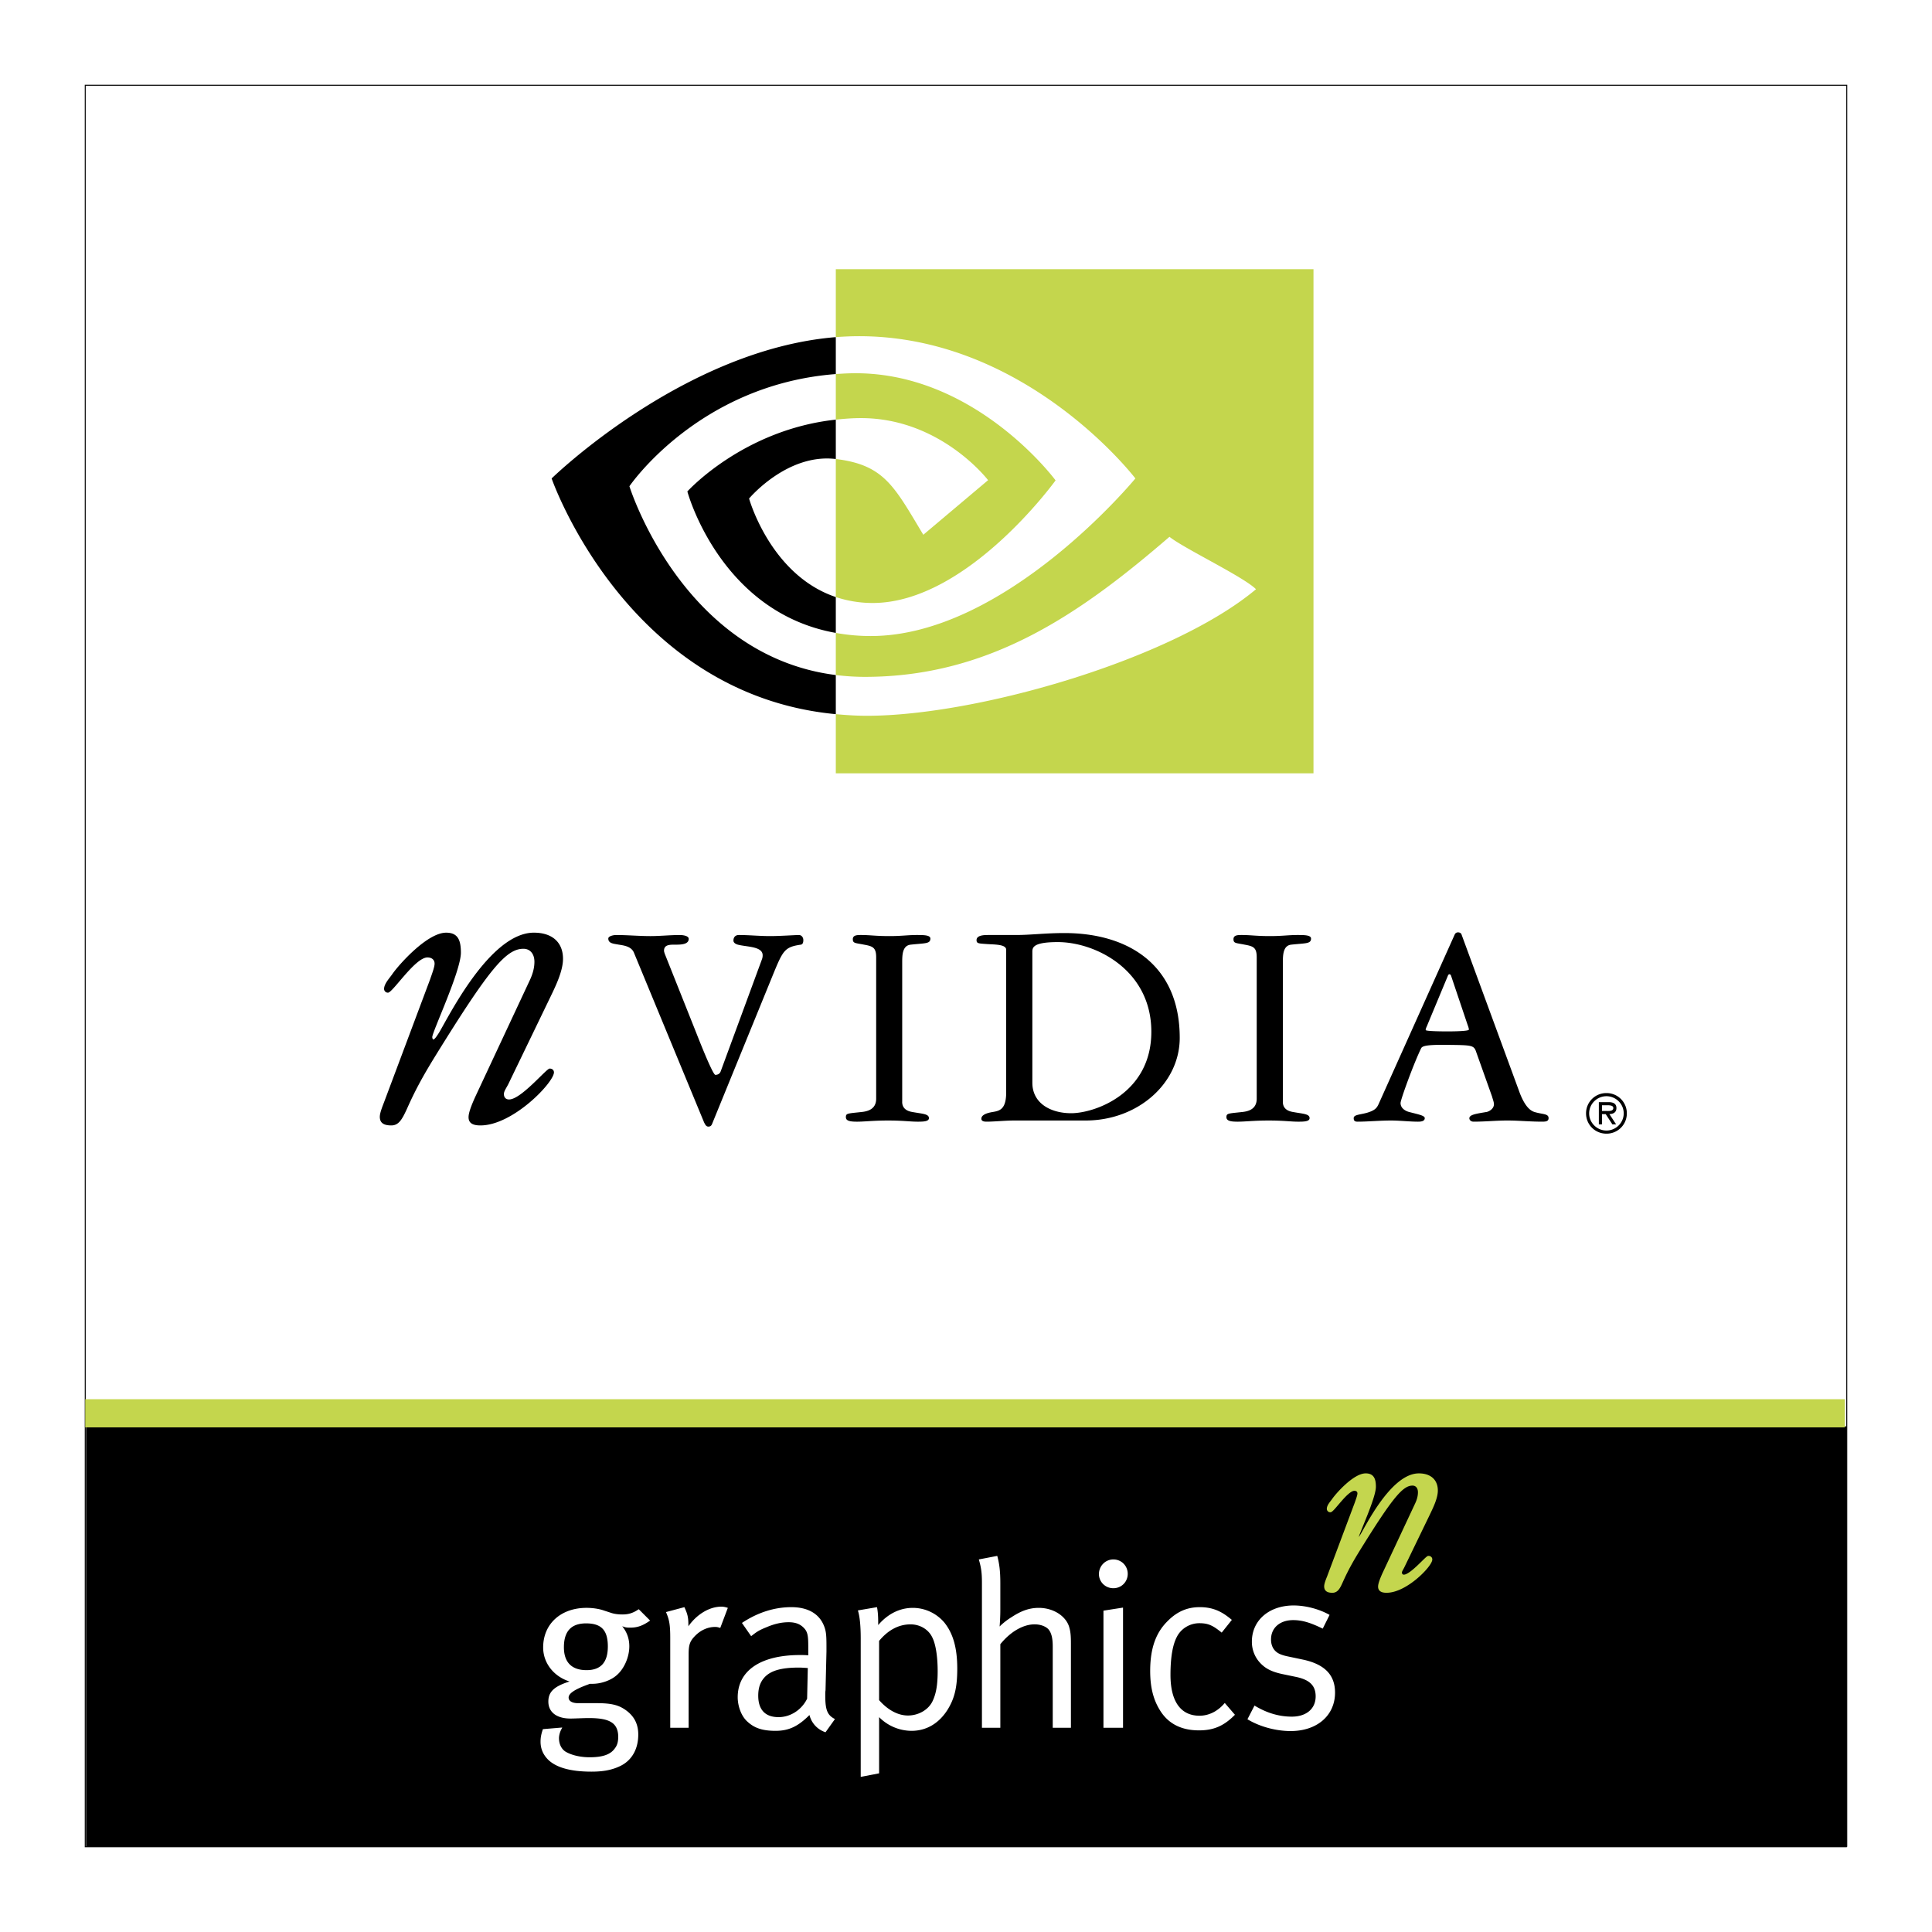
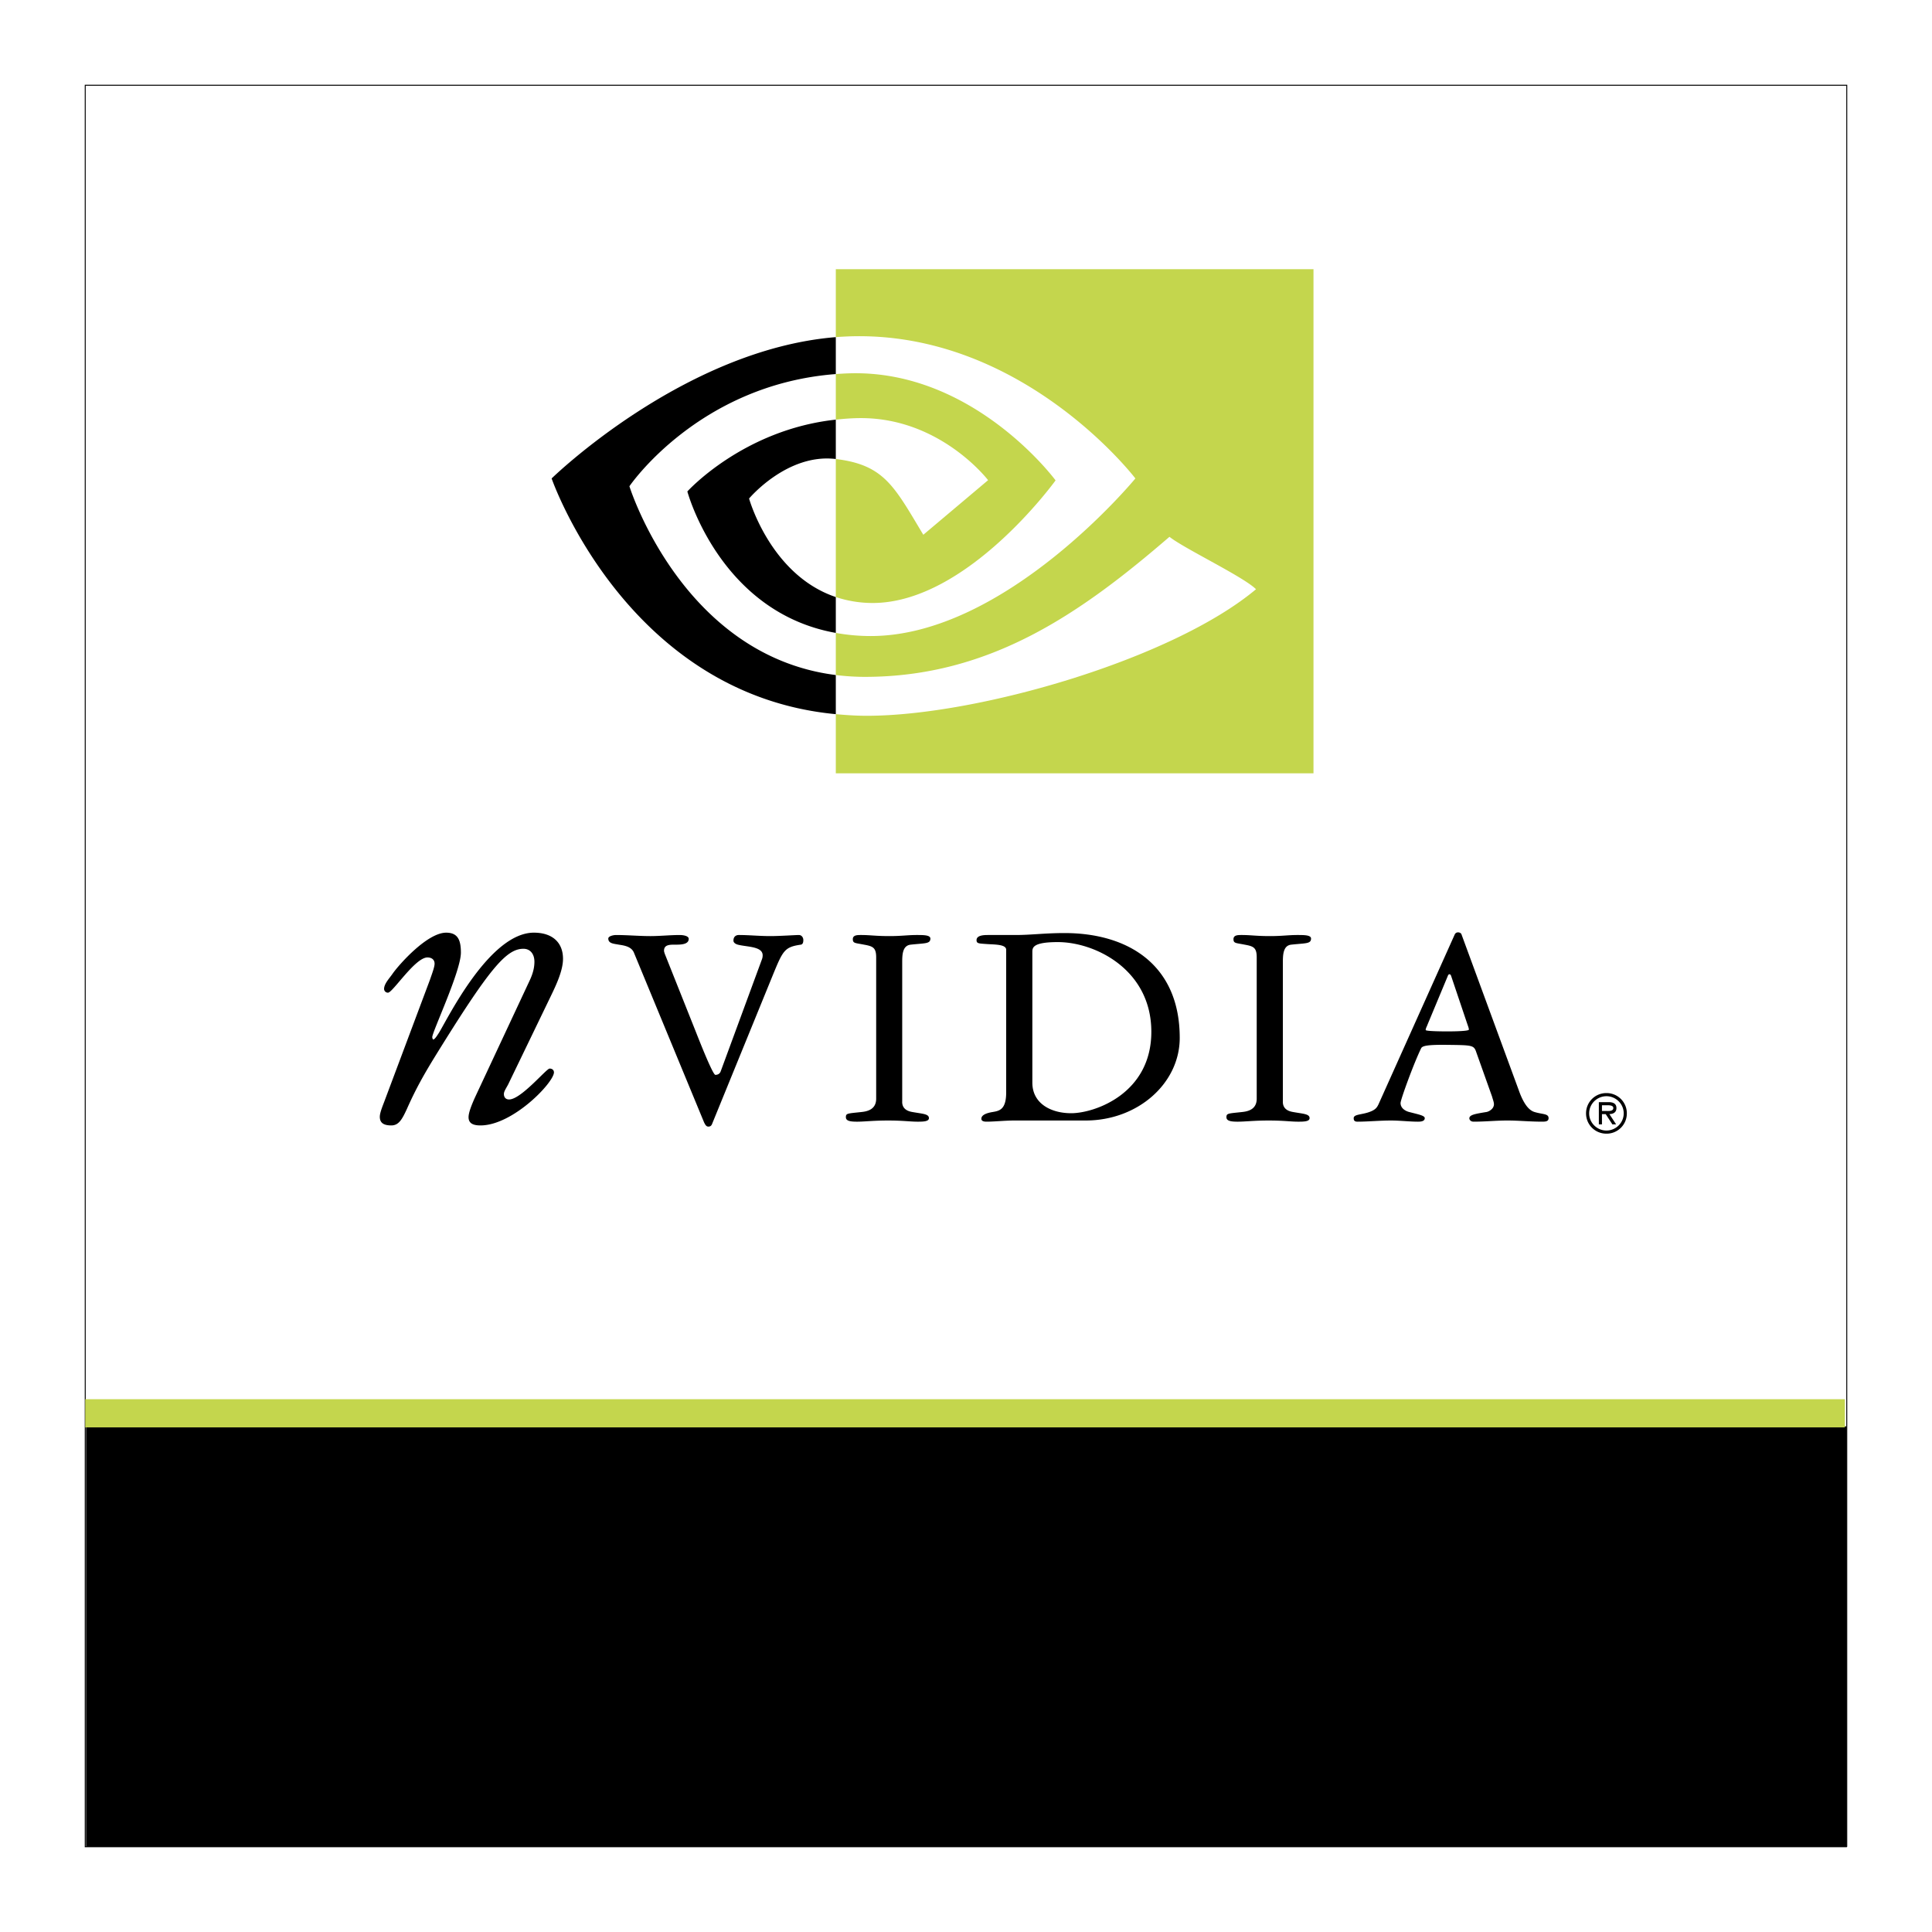
<svg xmlns="http://www.w3.org/2000/svg" width="2500" height="2500" viewBox="0 0 192.756 192.756">
  <g fill-rule="evenodd" clip-rule="evenodd">
    <path fill="#fff" d="M0 0h192.756v192.756H0V0z" />
    <path fill="#fff" stroke="#000" stroke-width=".095" stroke-miterlimit="2.613" d="M184.252 184.252H8.504V8.504h175.748v175.748z" />
    <path d="M50.705 108.183c-.201.382-.431.703-.431.961 0 .382.23.55.515.55 1.202 0 3.718-3.083 4.047-3.083.3 0 .432.197.432.375 0 1.011-4.093 5.298-7.336 5.298-.857 0-1.184-.294-1.184-.823 0-.474.326-1.277.673-2.041l5.417-11.58c.384-.806.481-1.413.481-1.885 0-.784-.427-1.295-1.095-1.295-1.721 0-3.391 1.955-8.865 10.815-.991 1.618-1.844 3.09-2.752 5.142-.485 1.049-.814 1.667-1.57 1.667-.81 0-1.144-.294-1.144-.863 0-.434.334-1.197.476-1.59l4.523-12.069c.236-.678.466-1.295.466-1.619 0-.392-.285-.618-.715-.618-1.227 0-3.465 3.514-3.931 3.514a.38.38 0 0 1-.392-.374c0-.529.569-1.099.858-1.531.674-.952 3.465-4.081 5.334-4.081 1.148 0 1.472.706 1.472 1.99 0 1.856-2.856 7.9-2.856 8.43 0 .098.054.236.092.236.138 0 .338-.295.575-.668.859-1.384 5.037-9.989 9.473-9.989 1.801 0 2.904.941 2.904 2.609 0 1.199-.711 2.67-1.235 3.759l-4.232 8.763zM76.033 95.671a1.08 1.08 0 0 0 .057-.363c0-.903-1.593-.825-2.48-1.06-.246-.069-.434-.207-.434-.403 0-.469.343-.559.521-.559 1.064 0 2.024.108 3.175.108.911 0 2.521-.108 2.829-.108.27 0 .447.234.447.51 0 .197-.04.414-.239.452-1.643.234-1.796.579-2.821 3.079l-6.052 14.828c-.072.167-.176.246-.366.246-.236 0-.329-.246-.421-.412l-7.021-16.987c-.27-.559-.904-.666-1.488-.754-.535-.099-1.05-.118-1.05-.608 0-.264.575-.354.751-.354 1.159 0 2.306.108 3.455.108.962 0 1.972-.108 2.938-.108.202 0 .879.05.879.384 0 .509-.639.578-1.212.578-.614 0-1.251-.038-1.251.6 0 .106.038.185.062.283l3.096 7.771c1.535 3.905 1.869 4.337 1.967 4.337.148 0 .422-.049.529-.353l4.129-11.215zM90.01 109.93c0 .803.7.962 1.031 1.018.986.179 1.638.179 1.638.61 0 .333-.553.352-1.112.352-.79 0-1.428-.116-2.964-.116-1.492 0-2.34.116-3.092.116-.707 0-1.118-.079-1.118-.449 0-.395.166-.363 1.54-.513.535-.056 1.483-.215 1.483-1.333V95.514c0-.972-.333-1.109-1.213-1.266-.878-.178-1.117-.118-1.117-.55 0-.412.46-.412.81-.412.941 0 1.436.108 2.85.108 1.212 0 1.811-.108 2.729-.108.653 0 1.349 0 1.349.354 0 .539-.53.451-1.958.608-.828.088-.853 1-.853 1.796v13.886h-.003zM101.18 111.793c-.877 0-2 .116-2.736.116-.146 0-.533 0-.533-.293 0-.235.201-.52 1.119-.669.66-.115 1.357-.215 1.357-1.962V94.758c0-.579-1.268-.51-2.047-.579-.707-.049-.91-.049-.91-.383 0-.51.807-.51 1.176-.51h2.746c1.498 0 2.916-.195 4.844-.195 6.354 0 11.506 3.158 11.506 10.459 0 4.533-4.176 8.243-9.387 8.243h-7.135zm1.818-3.778c0 2.12 1.908 3.051 3.869 3.051 2.361 0 8.002-1.961 8.002-8.124 0-6.181-5.578-8.949-9.332-8.949-2.486 0-2.539.549-2.539.981v13.041zM127.99 109.93c0 .803.695.962 1.035 1.018.975.179 1.633.179 1.633.61 0 .333-.547.352-1.123.352-.785 0-1.418-.116-2.959-.116-1.486 0-2.336.116-3.102.116-.691 0-1.113-.079-1.113-.449 0-.395.182-.363 1.551-.513.529-.056 1.471-.215 1.471-1.333V95.514c0-.972-.324-1.109-1.207-1.266-.877-.178-1.111-.118-1.111-.55 0-.412.455-.412.805-.412.945 0 1.436.108 2.85.108 1.211 0 1.811-.108 2.729-.108.664 0 1.354 0 1.354.354 0 .539-.535.451-1.973.608-.809.088-.838 1-.838 1.796v13.886h-.002zM147.303 105.022c-.244-.746-.367-.746-2.848-.775-2.055-.029-2.541.098-2.664.333-.73 1.483-2.057 5.134-2.057 5.466 0 .607.637.846.871.901.939.245 1.543.354 1.543.61 0 .352-.48.352-.688.352-.818 0-1.795-.116-2.662-.116-1.164 0-2.34.116-3.361.116-.25 0-.379-.079-.379-.352 0-.393.795-.334 1.557-.61.6-.215.754-.431.912-.755l7.623-16.985a.357.357 0 0 1 .311-.186c.174 0 .326.088.357.214l5.709 15.535c.582 1.658 1.184 2.062 1.58 2.177.811.245 1.395.149 1.395.61 0 .304-.246.352-.619.352-1.285 0-2.318-.116-3.496-.116-1.125 0-2.189.116-3.367.116-.299 0-.422-.204-.422-.334 0-.352.604-.449 1.691-.628.184-.019.762-.272.762-.783 0-.216-.127-.52-.186-.756l-1.562-4.386zm-4.875-2.806c-.064.195-.186.363-.186.549 0 .138 1.951.138 2.178.138.186 0 2.129 0 2.129-.177 0-.146-.064-.294-.158-.57l-1.609-4.778c-.018-.058-.062-.176-.176-.176-.059 0-.107.049-.15.147l-2.028 4.867zM83.389 59.568v3.577c-11.583-2.062-14.811-14.112-14.811-14.112s5.569-6.17 14.811-7.165v3.927h-.01c-4.851-.586-8.644 3.943-8.644 3.943s2.122 7.636 8.654 9.83zM62.797 48.514s6.878-10.147 20.592-11.193v-3.685c-15.183 1.229-28.353 14.099-28.353 14.099s7.455 21.552 28.353 23.517v-3.903c-15.338-1.931-20.592-18.835-20.592-18.835z" />
    <path d="M83.389 41.868v-4.547c.44-.032.894-.06 1.343-.074 12.428-.383 20.583 10.68 20.583 10.68S96.507 60.16 87.068 60.16c-1.354 0-2.575-.228-3.679-.592V45.795c4.838.586 5.822 2.719 8.73 7.559l6.463-5.447s-4.724-6.193-12.677-6.193c-.872 0-1.7.067-2.516.154zm0-15.01v6.778c.45-.039.902-.057 1.343-.077 17.288-.578 28.545 14.176 28.545 14.176s-12.93 15.723-26.403 15.723a19.45 19.45 0 0 1-3.485-.313v4.204c.94.113 1.901.182 2.9.182 12.547 0 21.598-6.398 30.389-13.973 1.449 1.16 7.406 3.994 8.635 5.231-8.357 6.998-27.807 12.625-38.822 12.625-1.075 0-2.094-.07-3.102-.162v5.902h47.658V26.858H83.389z" fill="#c4d64d" />
    <path d="M184.225 184.226H8.583v-41.921h175.642v41.921z" />
-     <path d="M60.644 164.276c0 1.578-.705 2.355-2.121 2.355-1.481 0-2.262-.777-2.262-2.284 0-1.625.756-2.382 2.216-2.382 1.552.001 2.167.711 2.167 2.311zm1.459-3.201c-.423 0-.801-.052-1.084-.143l-.798-.261c-.472-.163-1.108-.255-1.698-.255-2.566 0-4.332 1.598-4.332 3.952 0 1.557 1.06 2.899 2.636 3.395l-.14.044c-1.436.474-1.978 1.016-1.978 1.958 0 1.06.825 1.695 2.214 1.695.377 0 1.341-.048 1.812-.048 1.153 0 1.86.142 2.31.451.424.281.635.774.635 1.409 0 .496-.094.849-.33 1.155-.425.615-1.201.896-2.522.896-.94 0-1.811-.214-2.379-.546-.422-.254-.679-.753-.679-1.364 0-.257.093-.612.232-.871l.094-.187-1.929.163c-.164.472-.236.827-.236 1.249 0 .706.26 1.319.798 1.837.756.707 2.097 1.154 4.287 1.154 1.179 0 2.05-.166 2.875-.565 1.13-.544 1.789-1.67 1.789-3.132 0-1.017-.376-1.84-1.294-2.475-.707-.494-1.462-.66-2.825-.66h-1.886c-.587 0-.943-.209-.943-.563 0-.403.589-.801 1.862-1.271l.259-.097h.259c.848 0 1.812-.33 2.402-.847.753-.636 1.273-1.812 1.273-2.898 0-.755-.236-1.414-.709-2.001.309.116.404.141.802.141.708 0 1.25-.188 1.981-.705l-1.132-1.133c-.564.381-1.011.523-1.626.523zM66.445 160.837l1.835-.491c.284.612.4.963.4 1.741v.165c.85-1.201 2.1-1.957 3.301-1.957.306 0 .635.122.635.122l-.755 2c-.235-.07-.308-.097-.519-.097-.705 0-1.411.308-1.953.85s-.684.896-.684 1.86v7.35H66.87v-8.953c.001-1.34-.095-1.835-.425-2.59zM80.526 169.481c-.541 1.107-1.652 1.838-2.849 1.838-1.346 0-2.028-.754-2.028-2.143 0-.8.212-1.39.662-1.863.587-.607 1.577-.938 3.365-.938.329 0 .519.021.918.043l-.068 3.063zm-5.584-6.24c.541-.425.781-.591 1.483-.873.872-.377 1.579-.518 2.262-.518.733 0 1.203.212 1.579.638.328.373.375.8.375 1.834v.827c-.401-.026-.542-.026-.822-.026-3.933 0-6.218 1.555-6.218 4.218 0 .754.284 1.791.941 2.402.612.566 1.344.943 2.828.943 1.343 0 2.261-.449 3.391-1.578a2.414 2.414 0 0 0 1.602 1.719l.94-1.317c-.753-.378-.966-.897-.966-2.333 0-.189 0-.376.026-.541l.093-3.865v-.589c0-1.083-.047-1.482-.259-2.002-.493-1.202-1.624-1.834-3.248-1.834-1.697 0-3.372.54-4.926 1.575l.919 1.32zM87.709 163.712c.897-1.084 1.957-1.649 3.134-1.649.941 0 1.788.497 2.168 1.295.353.687.54 1.956.54 3.369 0 1.319-.141 2.214-.495 2.968-.4.871-1.39 1.461-2.472 1.461-.991 0-2.003-.543-2.876-1.533v-5.911h.001zm-1.835-.214v13.781l1.835-.354v-5.606a4.582 4.582 0 0 0 3.229 1.367c1.528 0 2.777-.776 3.626-2.146.659-1.082.942-2.163.942-4.05 0-2.097-.423-3.532-1.295-4.616a4.135 4.135 0 0 0-3.133-1.457c-1.296 0-2.496.588-3.461 1.716v-.306c0-.636-.045-1.131-.12-1.481l-1.907.326c.188.565.284 1.532.284 2.826zM97.658 155.585l1.838-.354c.211.777.307 1.531.307 2.71v2.73c0 .448-.023.989-.07 1.603a6.466 6.466 0 0 1 1.174-.919c.992-.659 1.814-.938 2.736-.938 1.412 0 2.658.774 3.014 1.857.143.472.189.85.189 1.698v8.407h-1.814v-8.104c0-.873-.141-1.389-.445-1.74-.287-.284-.781-.474-1.369-.474-1.129 0-2.404.729-3.414 1.981v8.336h-1.836v-14.464c-.001-1.009-.072-1.502-.31-2.329zM110.092 160.696l1.953-.306v11.989h-1.953v-11.683zm.988-5.111c.803 0 1.434.637 1.434 1.438 0 .802-.631 1.435-1.434 1.435s-1.439-.633-1.439-1.413c0-.8.636-1.46 1.439-1.46zM122.902 161.616l-1.014 1.271c-.918-.755-1.387-.939-2.238-.939-.918 0-1.787.516-2.211 1.317-.449.822-.66 2.119-.66 3.839 0 2.637 1.014 4.074 2.896 4.074.943 0 1.834-.45 2.52-1.272l1.014 1.177c-1.084 1.108-2.119 1.556-3.582 1.556-1.67 0-2.918-.592-3.742-1.766-.779-1.132-1.131-2.426-1.131-4.167 0-2.573.752-4.007 1.766-4.995.92-.922 1.932-1.365 3.18-1.365 1.484 0 2.355.564 3.202 1.27zM132.652 161.12l-.682 1.368c-1.037-.497-1.906-.849-2.945-.849-1.342 0-2.215.777-2.215 1.93 0 .427.121.778.33 1.037.262.329.66.517 1.369.66l1.555.328c2.119.472 3.133 1.53 3.133 3.277 0 2.283-1.791 3.837-4.43 3.837-1.482 0-3.111-.446-4.309-1.177l.705-1.366c1.201.731 2.428 1.105 3.721 1.105 1.438 0 2.379-.778 2.379-2.024 0-1.061-.588-1.648-1.93-1.934l-1.461-.304c-1.062-.237-1.674-.565-2.217-1.177a3.073 3.073 0 0 1-.754-2.052c0-2.12 1.721-3.602 4.172-3.602 1.226.003 2.591.378 3.579.943z" fill="#fff" />
-     <path d="M140.012 156.3c-.119.242-.262.441-.262.582 0 .225.143.342.314.342.719 0 2.254-1.872 2.449-1.872.186 0 .268.116.268.233 0 .602-2.492 3.206-4.445 3.206-.521 0-.723-.177-.723-.492 0-.292.201-.785.404-1.245l3.287-7.017c.23-.487.285-.871.285-1.156 0-.462-.256-.783-.658-.783-1.039 0-2.053 1.19-5.379 6.559-.605.983-1.125 1.886-1.678 3.116-.281.634-.479 1.019-.945 1.019-.5 0-.695-.177-.695-.525 0-.259.195-.72.287-.951l2.748-7.331c.145-.411.283-.783.283-.987 0-.237-.174-.382-.426-.382-.756 0-2.111 2.143-2.398 2.143a.222.222 0 0 1-.23-.223c0-.325.342-.67.518-.926.408-.586 2.111-2.491 3.242-2.491.693 0 .895.434.895 1.211 0 1.128-1.738 4.803-1.738 5.116 0 .055.029.145.059.145.08 0 .195-.177.344-.405.521-.844 3.062-6.066 5.744-6.066 1.102 0 1.771.577 1.771 1.592 0 .719-.434 1.61-.752 2.279l-2.569 5.309z" fill="#c4d64e" stroke="#c4d64e" stroke-width=".241" stroke-miterlimit="2.613" />
    <path fill="#c4d64d" d="M184.066 142.411H8.504v-2.812h175.562v2.812z" />
    <path d="M160.275 112.794c-.93 0-1.725-.758-1.725-1.713s.795-1.712 1.725-1.712 1.723.757 1.723 1.712-.793 1.713-1.723 1.713zm0 .312a2.016 2.016 0 0 0 2.035-2.025 2.016 2.016 0 0 0-2.035-2.024 2.015 2.015 0 0 0-2.035 2.024c0 1.127.897 2.025 2.035 2.025zm.295-1.952c.395-.011.701-.171.701-.607 0-.478-.391-.586-.787-.586h-.967v2.216h.311v-1.022h.373l.666 1.022h.373l-.67-1.023zm-.742-.312v-.57h.592c.24 0 .541.042.541.271 0 .353-.482.3-.76.3h-.373v-.001z" />
  </g>
</svg>